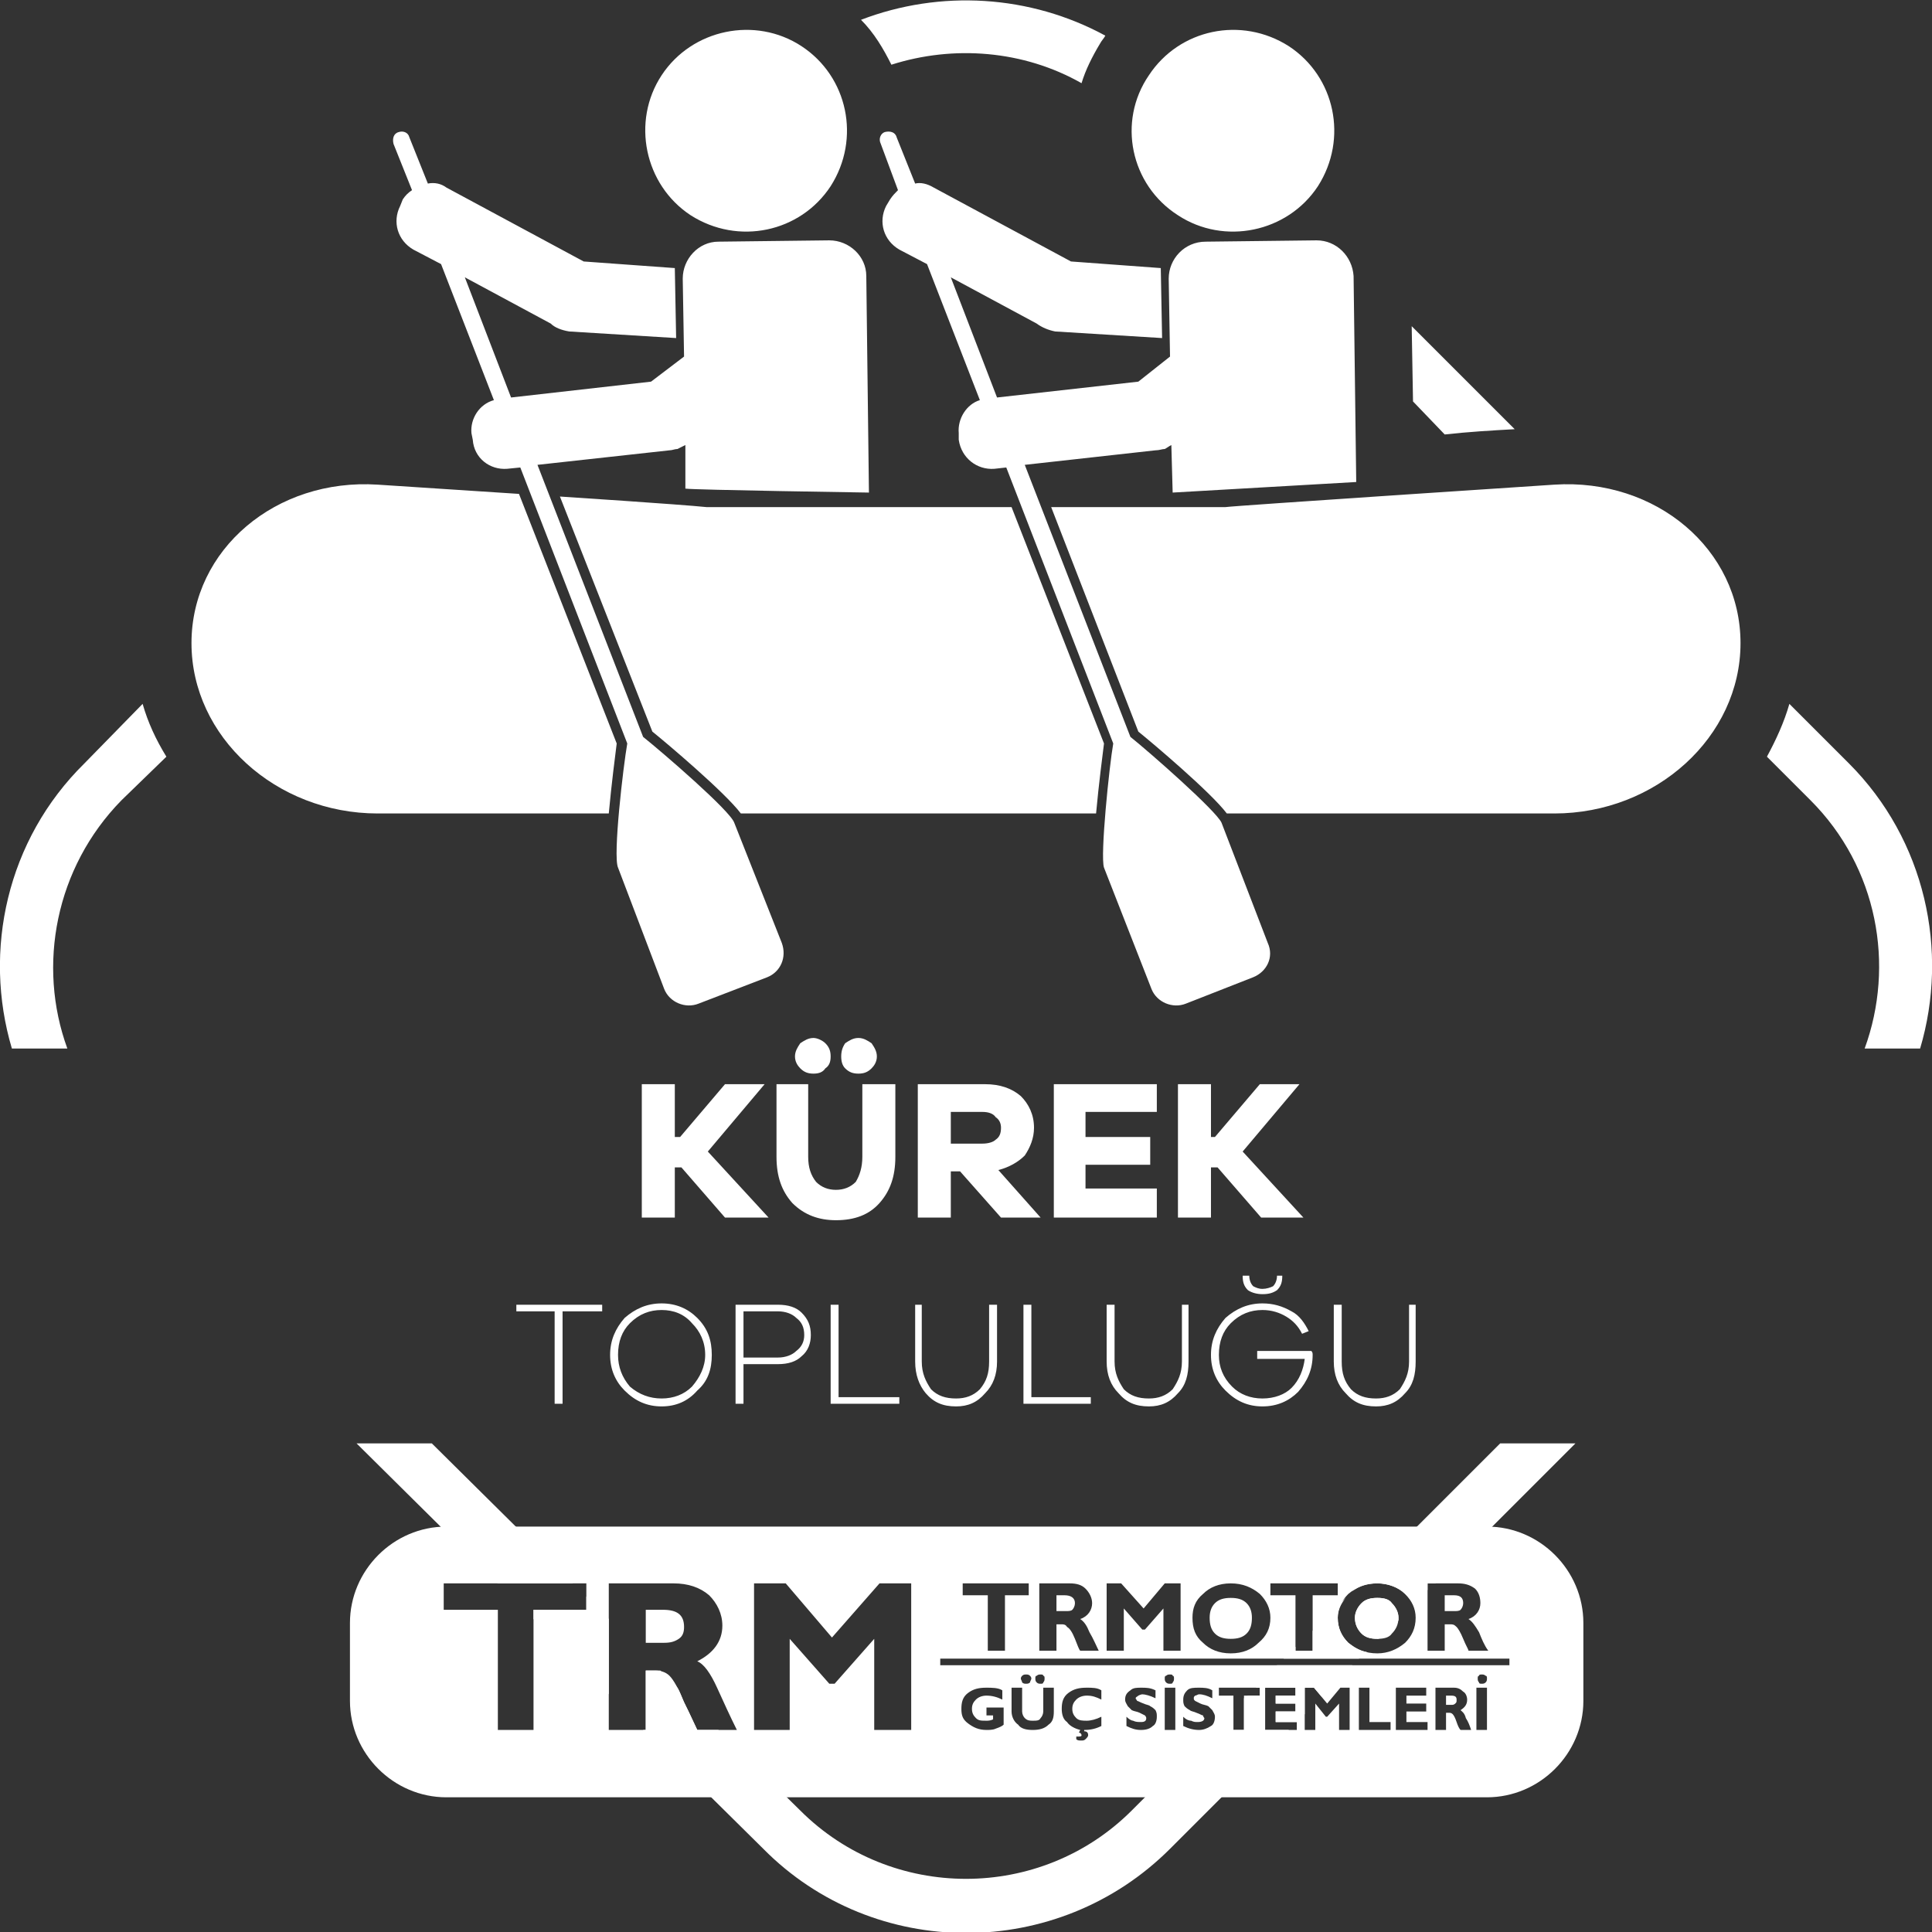
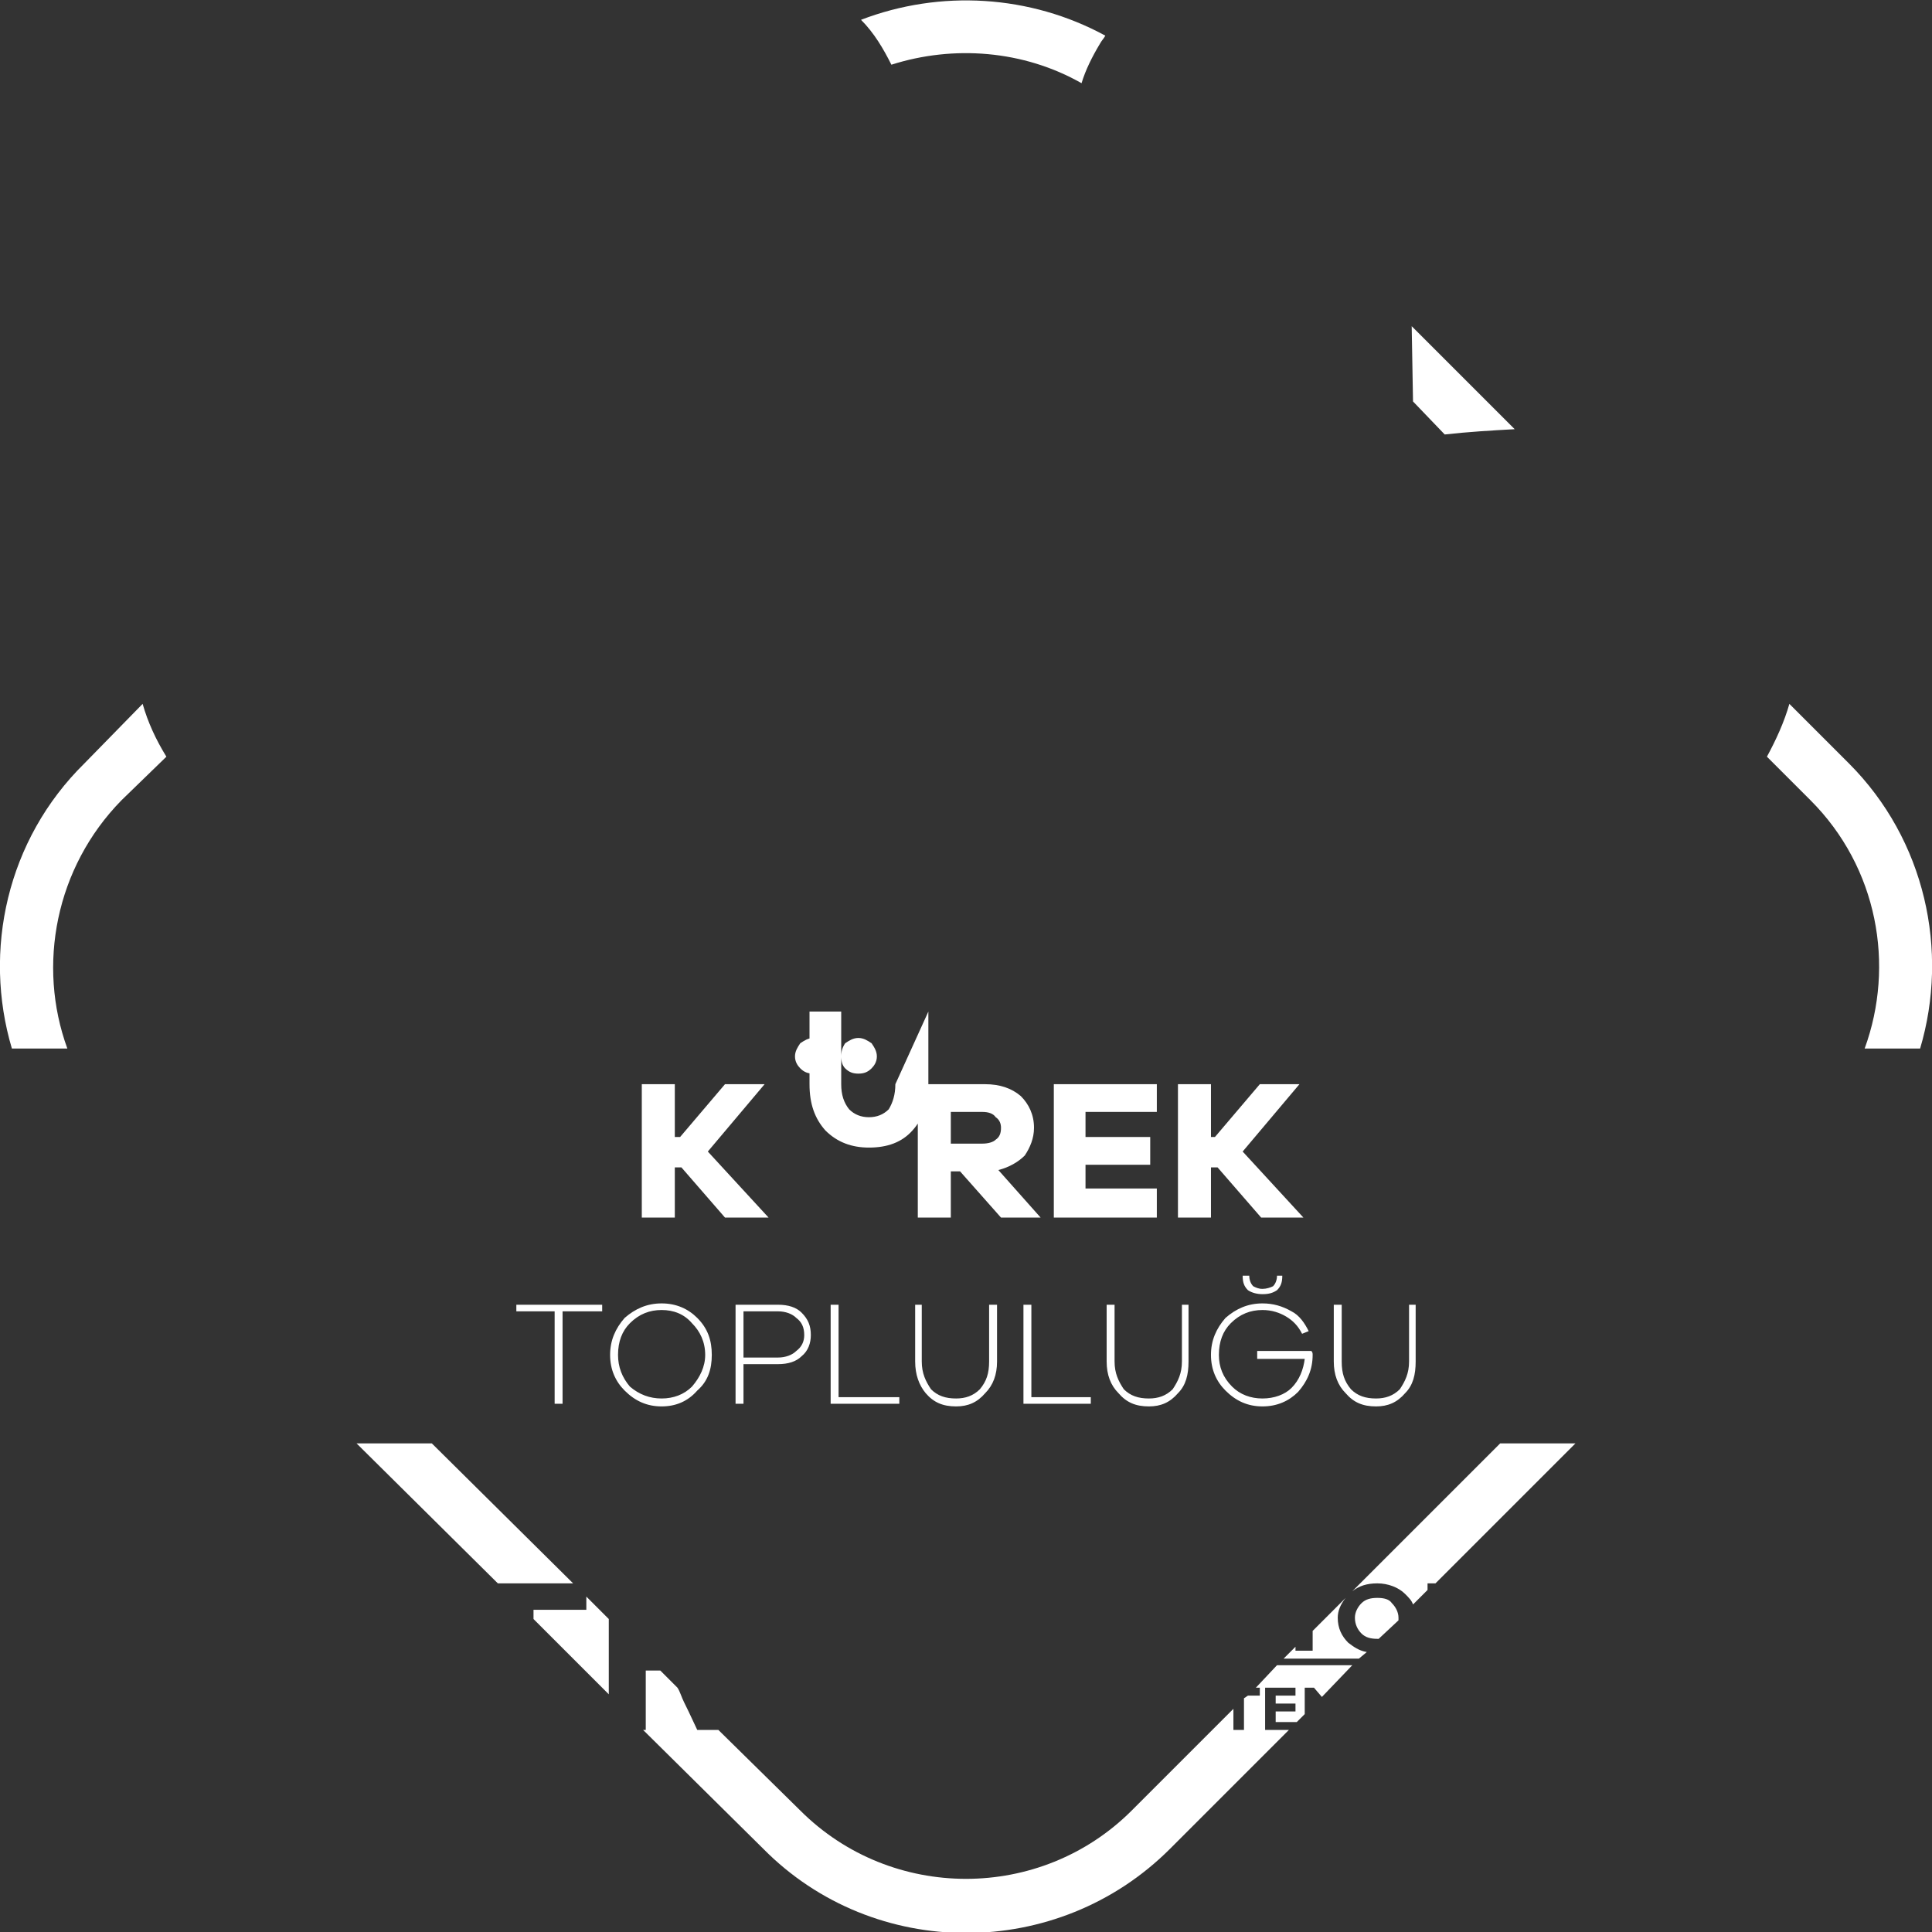
<svg xmlns="http://www.w3.org/2000/svg" xml:space="preserve" width="591px" height="591px" version="1.1" style="shape-rendering:geometricPrecision; text-rendering:geometricPrecision; image-rendering:optimizeQuality; fill-rule:evenodd; clip-rule:evenodd" viewBox="0 0 14.63 14.63">
  <rect x="0" y="0" width="14.63" height="14.63" fill="#333333" stroke="none" />
  <defs>
    <style type="text/css">
   
    .fil0 {fill:white}
    .fil1 {fill:white;fill-rule:nonzero}
   
  </style>
  </defs>
  <g id="Layer_x0020_1">
    <path class="fil0" d="M10.69 2.47l0.78 0.78c-0.18,0.01 -0.35,0.02 -0.53,0.04l-0.24 -0.25 -0.01 -0.57zm2.86 2.86l0.45 0.45c0.58,0.58 0.76,1.42 0.54,2.16l-0.42 0c0.23,-0.63 0.1,-1.37 -0.41,-1.88l-0.33 -0.33c0.07,-0.13 0.13,-0.26 0.17,-0.4zm-5.36 -4.7c-0.44,-0.25 -0.97,-0.29 -1.44,-0.14 -0.06,-0.12 -0.13,-0.24 -0.23,-0.34 0.6,-0.23 1.28,-0.19 1.85,0.12 -0.01,0.02 -0.03,0.04 -0.04,0.06 -0.06,0.1 -0.11,0.2 -0.14,0.3zm-6.93 5.1l-0.34 0.33c-0.5,0.51 -0.64,1.25 -0.41,1.88l-0.42 0c-0.22,-0.74 -0.04,-1.58 0.55,-2.16l0.44 -0.45c0.04,0.14 0.1,0.27 0.18,0.4zm10.67 5.2l-1.06 1.06 -0.06 0 0 0.05 -0.11 0.11c-0.01,-0.03 -0.03,-0.05 -0.06,-0.08 -0.05,-0.05 -0.13,-0.08 -0.21,-0.08 -0.08,0 -0.14,0.02 -0.19,0.06l1.12 -1.12 0.57 0zm-1.34 1.34l-0.15 0.14c0,0 -0.01,0 -0.01,0 -0.05,0 -0.09,-0.01 -0.12,-0.04 -0.03,-0.03 -0.05,-0.07 -0.05,-0.12 0,-0.04 0.02,-0.08 0.05,-0.11 0.03,-0.03 0.07,-0.04 0.12,-0.04 0.05,0 0.09,0.01 0.11,0.04 0.03,0.03 0.05,0.07 0.05,0.11 0,0.01 0,0.01 0,0.02zm-0.24 0.24l-0.06 0.05 -0.57 0 0.09 -0.09 0 0.03 0.13 0 0 -0.15 0.25 -0.25c-0.04,0.05 -0.06,0.1 -0.06,0.15 0,0.08 0.03,0.14 0.08,0.19 0.04,0.03 0.08,0.06 0.14,0.07zm-0.11 0.1l-0.23 0.24 -0.06 -0.07 -0.07 0 0 0.2 -0.06 0.06 -0.16 0 0 -0.08 0.15 0 0 -0.06 -0.15 0 0 -0.06 0.15 0 0 -0.06 -0.23 0 0 0.32 0.18 0 -0.9 0.9c-0.85,0.85 -2.24,0.85 -3.08,0l-0.91 -0.9 0.02 0 0 -0.45 0.07 0c0.02,0 0.03,0 0.04,0l0.13 0.13c0.02,0.03 0.03,0.07 0.05,0.11 0.05,0.1 0.08,0.17 0.1,0.21l0.16 0 0.62 0.61c0.69,0.69 1.82,0.69 2.51,0l0.77 -0.77 0 0.16 0.08 0 0 -0.24 0.03 -0.02 0.09 0 0 -0.06 -0.03 0 0.16 -0.17 0.57 0zm-0.28 0.29l0 0 0 0 0 0zm-5.35 -0.07l-0.57 -0.57 0 -0.07 0.4 0 0 -0.1 0.17 0.17 0 0.57zm-0.84 -0.84l-1.07 -1.06 0.57 0 1.07 1.06 -0.57 0z" />
    <path class="fil1" d="M4.56 9.93l0 -0.05 -0.65 0 0 0.05 0.29 0 0 0.7 0.06 0 0 -0.7 0.3 0zm0.45 -0.06c-0.11,0 -0.2,0.04 -0.28,0.11 -0.07,0.08 -0.11,0.17 -0.11,0.28 0,0.11 0.04,0.2 0.11,0.27 0.08,0.08 0.17,0.12 0.28,0.12 0.11,0 0.2,-0.04 0.27,-0.12 0.08,-0.07 0.11,-0.16 0.11,-0.27 0,-0.11 -0.03,-0.2 -0.11,-0.28 -0.07,-0.07 -0.16,-0.11 -0.27,-0.11zm0 0.72c-0.09,0 -0.17,-0.03 -0.24,-0.09 -0.06,-0.07 -0.09,-0.15 -0.09,-0.24 0,-0.1 0.03,-0.18 0.09,-0.24 0.07,-0.07 0.15,-0.1 0.24,-0.1 0.09,0 0.17,0.03 0.23,0.1 0.06,0.06 0.1,0.14 0.1,0.24 0,0.09 -0.04,0.17 -0.1,0.24 -0.06,0.06 -0.14,0.09 -0.23,0.09zm0.56 -0.71l0 0.75 0.06 0 0 -0.3 0.26 0c0.08,0 0.14,-0.02 0.18,-0.06 0.05,-0.04 0.07,-0.1 0.07,-0.16 0,-0.07 -0.02,-0.12 -0.07,-0.17 -0.04,-0.04 -0.1,-0.06 -0.18,-0.06l-0.32 0zm0.06 0.4l0 -0.35 0.26 0c0.06,0 0.11,0.02 0.14,0.05 0.04,0.03 0.06,0.07 0.06,0.13 0,0.05 -0.02,0.09 -0.06,0.12 -0.03,0.03 -0.08,0.05 -0.14,0.05l-0.26 0zm1.18 0.3l-0.46 0 0 -0.7 -0.06 0 0 0.75 0.52 0 0 -0.05zm0.74 -0.7l-0.06 0 0 0.43c0,0.09 -0.02,0.15 -0.07,0.21 -0.05,0.05 -0.11,0.07 -0.18,0.07 -0.08,0 -0.14,-0.02 -0.19,-0.07 -0.04,-0.06 -0.07,-0.12 -0.07,-0.21l0 -0.43 -0.05 0 0 0.43c0,0.1 0.03,0.18 0.08,0.24 0.06,0.07 0.13,0.1 0.23,0.1 0.09,0 0.16,-0.03 0.22,-0.1 0.06,-0.06 0.09,-0.14 0.09,-0.24l0 -0.43zm0.71 0.7l-0.45 0 0 -0.7 -0.06 0 0 0.75 0.51 0 0 -0.05zm0.74 -0.7l-0.05 0 0 0.43c0,0.09 -0.03,0.15 -0.07,0.21 -0.05,0.05 -0.11,0.07 -0.18,0.07 -0.08,0 -0.14,-0.02 -0.19,-0.07 -0.04,-0.06 -0.07,-0.12 -0.07,-0.21l0 -0.43 -0.06 0 0 0.43c0,0.1 0.03,0.18 0.09,0.24 0.06,0.07 0.13,0.1 0.23,0.1 0.09,0 0.16,-0.03 0.22,-0.1 0.06,-0.06 0.08,-0.14 0.08,-0.24l0 -0.43zm0.56 -0.08c0.05,0 0.08,-0.01 0.11,-0.03 0.03,-0.03 0.04,-0.06 0.04,-0.11l-0.04 0c0,0.03 -0.01,0.06 -0.03,0.08 -0.02,0.01 -0.05,0.02 -0.08,0.02 -0.03,0 -0.05,-0.01 -0.07,-0.02 -0.02,-0.02 -0.03,-0.05 -0.03,-0.08l-0.05 0c0,0.05 0.01,0.08 0.04,0.11 0.03,0.02 0.07,0.03 0.11,0.03zm-0.04 0.43l0 0.06 0.36 0c-0.01,0.08 -0.04,0.16 -0.1,0.22 -0.05,0.05 -0.13,0.08 -0.22,0.08 -0.09,0 -0.17,-0.03 -0.23,-0.09 -0.07,-0.07 -0.1,-0.15 -0.1,-0.24 0,-0.1 0.03,-0.18 0.09,-0.24 0.07,-0.07 0.15,-0.1 0.24,-0.1 0.07,0 0.13,0.02 0.18,0.05 0.05,0.03 0.09,0.07 0.12,0.13l0.05 -0.02c-0.03,-0.06 -0.07,-0.12 -0.13,-0.15 -0.07,-0.04 -0.14,-0.06 -0.22,-0.06 -0.11,0 -0.2,0.04 -0.28,0.11 -0.07,0.08 -0.11,0.17 -0.11,0.28 0,0.11 0.04,0.2 0.11,0.27 0.08,0.08 0.17,0.12 0.28,0.12 0.11,0 0.2,-0.04 0.27,-0.11 0.07,-0.08 0.11,-0.17 0.11,-0.28 0,-0.01 0,-0.02 -0.01,-0.03l-0.41 0zm1.2 -0.35l-0.05 0 0 0.43c0,0.09 -0.03,0.15 -0.07,0.21 -0.05,0.05 -0.11,0.07 -0.18,0.07 -0.08,0 -0.14,-0.02 -0.19,-0.07 -0.05,-0.06 -0.07,-0.12 -0.07,-0.21l0 -0.43 -0.06 0 0 0.43c0,0.1 0.03,0.18 0.09,0.24 0.06,0.07 0.13,0.1 0.23,0.1 0.09,0 0.16,-0.03 0.22,-0.1 0.06,-0.06 0.08,-0.14 0.08,-0.24l0 -0.43z" />
-     <path class="fil0" d="M3.38 11.56l7.88 0c0.4,0 0.73,0.33 0.73,0.73l0 0.59c0,0.4 -0.33,0.73 -0.73,0.73l-7.88 0c-0.4,0 -0.73,-0.33 -0.73,-0.73l0 -0.59c0,-0.4 0.33,-0.73 0.73,-0.73zm4.21 1.24l0 0.07c-0.04,-0.02 -0.08,-0.03 -0.12,-0.03 -0.03,0 -0.06,0.01 -0.08,0.03 -0.02,0.02 -0.03,0.04 -0.03,0.07 0,0.03 0.01,0.05 0.03,0.07 0.02,0.02 0.04,0.02 0.08,0.02 0.01,0 0.03,0 0.05,-0.01l0 -0.03 -0.05 0 0 -0.06 0.13 0 0 0.13c-0.01,0.01 -0.03,0.02 -0.06,0.03 -0.02,0.01 -0.05,0.01 -0.07,0.01 -0.06,0 -0.1,-0.02 -0.14,-0.05 -0.04,-0.03 -0.05,-0.06 -0.05,-0.11 0,-0.05 0.01,-0.09 0.05,-0.12 0.04,-0.03 0.08,-0.04 0.14,-0.04 0.04,0 0.09,0 0.12,0.02zm0.18 -0.12c0.01,0 0.02,0 0.03,0.01 0,0 0.01,0.01 0.01,0.02 0,0.01 -0.01,0.02 -0.01,0.03 -0.01,0.01 -0.02,0.01 -0.03,0.01 -0.01,0 -0.02,0 -0.03,-0.01 0,-0.01 -0.01,-0.02 -0.01,-0.03 0,-0.01 0.01,-0.02 0.01,-0.02 0.01,-0.01 0.02,-0.01 0.03,-0.01zm0.11 0c0.01,0 0.02,0 0.02,0.01 0.01,0 0.01,0.01 0.01,0.02 0,0.01 0,0.02 -0.01,0.03 0,0.01 -0.01,0.01 -0.02,0.01 -0.01,0 -0.02,0 -0.03,-0.01 -0.01,-0.01 -0.01,-0.02 -0.01,-0.03 0,-0.01 0,-0.02 0.01,-0.02 0.01,-0.01 0.02,-0.01 0.03,-0.01zm0.02 0.1l0.08 0 0 0.18c0,0.05 -0.01,0.08 -0.04,0.1 -0.03,0.03 -0.07,0.04 -0.12,0.04 -0.05,0 -0.09,-0.01 -0.11,-0.04 -0.03,-0.02 -0.05,-0.06 -0.05,-0.1l0 -0.18 0.08 0 0 0.18c0,0.02 0.01,0.04 0.02,0.05 0.02,0.02 0.04,0.02 0.06,0.02 0.03,0 0.05,0 0.06,-0.02 0.01,-0.01 0.02,-0.03 0.02,-0.05l0 -0.18zm0.44 0.22l0 0.07c-0.04,0.02 -0.08,0.03 -0.13,0.03l0 0.01c0.02,0 0.03,0.01 0.03,0.03 0,0.01 -0.01,0.02 -0.02,0.03 -0.01,0.01 -0.02,0.01 -0.03,0.01 -0.02,0 -0.03,0 -0.04,-0.01l0 -0.02c0.03,0 0.04,0 0.04,-0.01 0,-0.01 -0.01,-0.02 -0.02,-0.02l0.01 -0.02c-0.04,-0.01 -0.08,-0.03 -0.1,-0.06 -0.03,-0.02 -0.04,-0.06 -0.04,-0.1 0,-0.05 0.01,-0.09 0.05,-0.12 0.04,-0.03 0.08,-0.04 0.14,-0.04 0.04,0 0.08,0 0.11,0.02l0 0.07c-0.04,-0.02 -0.07,-0.03 -0.11,-0.03 -0.03,0 -0.06,0.01 -0.08,0.03 -0.02,0.02 -0.03,0.04 -0.03,0.07 0,0.03 0.01,0.05 0.03,0.07 0.02,0.02 0.05,0.02 0.08,0.02 0.03,0 0.07,-0.01 0.11,-0.03zm0.41 -0.2l0 0.06c-0.04,-0.02 -0.08,-0.03 -0.1,-0.03 -0.01,0 -0.03,0.01 -0.03,0.01 -0.01,0.01 -0.02,0.01 -0.02,0.02 0,0.01 0.01,0.01 0.01,0.02 0.01,0 0.02,0.01 0.05,0.02 0.02,0.01 0.04,0.01 0.05,0.02 0.02,0.01 0.03,0.02 0.04,0.03 0.01,0.02 0.01,0.03 0.01,0.05 0,0.03 -0.01,0.06 -0.03,0.07 -0.02,0.02 -0.05,0.03 -0.09,0.03 -0.04,0 -0.07,-0.01 -0.11,-0.03l0 -0.07c0.02,0.02 0.04,0.03 0.05,0.03 0.02,0.01 0.04,0.01 0.06,0.01 0.03,0 0.04,-0.01 0.04,-0.03 0,0 0,-0.01 -0.01,-0.02 0,0 -0.02,-0.01 -0.04,-0.02 -0.02,-0.01 -0.04,-0.01 -0.06,-0.02 -0.01,-0.01 -0.02,-0.02 -0.03,-0.03 -0.01,-0.02 -0.02,-0.03 -0.02,-0.05 0,-0.03 0.01,-0.05 0.04,-0.07 0.02,-0.02 0.05,-0.02 0.08,-0.02 0.04,0 0.07,0 0.11,0.02zm0.15 0.3l-0.08 0 0 -0.32 0.08 0 0 0.32zm0.28 -0.3l0 0.06c-0.04,-0.02 -0.07,-0.03 -0.1,-0.03 -0.01,0 -0.02,0.01 -0.03,0.01 -0.01,0.01 -0.01,0.01 -0.01,0.02 0,0.01 0,0.01 0.01,0.02 0,0 0.02,0.01 0.04,0.02 0.02,0.01 0.04,0.01 0.06,0.02 0.01,0.01 0.02,0.02 0.03,0.03 0.01,0.02 0.02,0.03 0.02,0.05 0,0.03 -0.01,0.06 -0.03,0.07 -0.03,0.02 -0.06,0.03 -0.09,0.03 -0.04,0 -0.08,-0.01 -0.12,-0.03l0 -0.07c0.02,0.02 0.04,0.03 0.06,0.03 0.02,0.01 0.03,0.01 0.05,0.01 0.03,0 0.05,-0.01 0.05,-0.03 0,0 -0.01,-0.01 -0.01,-0.02 -0.01,0 -0.02,-0.01 -0.05,-0.02 -0.02,-0.01 -0.04,-0.01 -0.05,-0.02 -0.02,-0.01 -0.03,-0.02 -0.04,-0.03 -0.01,-0.02 -0.01,-0.03 -0.01,-0.05 0,-0.03 0.01,-0.05 0.03,-0.07 0.02,-0.02 0.05,-0.02 0.09,-0.02 0.03,0 0.07,0 0.1,0.02zm0.36 -0.02l0 0.06 -0.12 0 0 0.26 -0.08 0 0 -0.26 -0.11 0 0 -0.06 0.31 0zm0.28 0.26l0 0.06 -0.24 0 0 -0.32 0.23 0 0 0.06 -0.15 0 0 0.06 0.15 0 0 0.06 -0.15 0 0 0.08 0.16 0zm0.23 -0.14l0.1 -0.12 0.07 0 0 0.32 -0.08 0 0 -0.2 -0.09 0.1 -0.01 0 -0.08 -0.1 0 0.2 -0.08 0 0 -0.32 0.07 0 0.1 0.12zm0.48 0.14l0 0.06 -0.24 0 0 -0.32 0.08 0 0 0.26 0.16 0zm0.28 0l0 0.06 -0.24 0 0 -0.32 0.23 0 0 0.06 -0.15 0 0 0.06 0.15 0 0 0.06 -0.15 0 0 0.08 0.16 0zm0.14 -0.2l0 0.07 0.04 0c0.01,0 0.02,0 0.03,-0.01 0.01,-0.01 0.01,-0.01 0.01,-0.03 0,-0.02 -0.01,-0.03 -0.04,-0.03l-0.04 0zm-0.08 -0.06l0.14 0c0.03,0 0.05,0.01 0.07,0.03 0.02,0.01 0.03,0.04 0.03,0.06 0,0.04 -0.02,0.06 -0.05,0.08 0.01,0.01 0.03,0.02 0.04,0.06 0.02,0.03 0.03,0.06 0.04,0.09l-0.08 0c-0.01,-0.01 -0.02,-0.03 -0.03,-0.06 -0.01,-0.03 -0.02,-0.05 -0.03,-0.06 -0.01,-0.01 -0.02,-0.01 -0.03,-0.01l-0.02 0 0 0.13 -0.08 0 0 -0.32zm0.39 0.32l-0.08 0 0 -0.32 0.08 0 0 0.32zm-2.4 -0.42c0.01,0 0.02,0 0.02,0.01 0.01,0 0.01,0.01 0.01,0.02 0,0.01 0,0.02 -0.01,0.03 0,0.01 -0.01,0.01 -0.02,0.01 -0.01,0 -0.02,0 -0.03,-0.01 -0.01,-0.01 -0.01,-0.02 -0.01,-0.03 0,-0.01 0,-0.02 0.01,-0.02 0.01,-0.01 0.02,-0.01 0.03,-0.01zm2.36 0c0.01,0 0.02,0 0.03,0.01 0.01,0 0.01,0.01 0.01,0.02 0,0.01 0,0.02 -0.01,0.03 -0.01,0.01 -0.02,0.01 -0.03,0.01 -0.01,0 -0.02,0 -0.02,-0.01 -0.01,-0.01 -0.01,-0.02 -0.01,-0.03 0,-0.01 0,-0.02 0.01,-0.02 0,-0.01 0.01,-0.01 0.02,-0.01zm-6.78 -0.69l0 0.2 -0.4 0 0 0.91 -0.27 0 0 -0.91 -0.41 0 0 -0.2 1.08 0zm0.45 0.2l0 0.25 0.14 0c0.05,0 0.08,-0.01 0.11,-0.03 0.03,-0.02 0.04,-0.05 0.04,-0.09 0,-0.09 -0.05,-0.13 -0.16,-0.13l-0.13 0zm-0.28 -0.2l0.49 0c0.11,0 0.2,0.03 0.27,0.09 0.06,0.06 0.1,0.14 0.1,0.23 0,0.12 -0.07,0.21 -0.19,0.27 0.05,0.02 0.1,0.09 0.15,0.2 0.05,0.11 0.1,0.22 0.15,0.32l-0.3 0c-0.02,-0.04 -0.05,-0.11 -0.1,-0.21 -0.04,-0.1 -0.08,-0.17 -0.11,-0.2 -0.03,-0.03 -0.07,-0.04 -0.11,-0.04l-0.07 0 0 0.45 -0.28 0 0 -1.11zm1.69 0.41l0.36 -0.41 0.24 0 0 1.11 -0.28 0 0 -0.69 -0.3 0.34 -0.04 0 -0.3 -0.34 0 0.69 -0.27 0 0 -1.11 0.24 0 0.35 0.41zm1.49 -0.41l0 0.09 -0.18 0 0 0.42 -0.13 0 0 -0.42 -0.19 0 0 -0.09 0.5 0zm0.21 0.09l0 0.12 0.07 0c0.02,0 0.04,0 0.05,-0.01 0.01,-0.01 0.02,-0.03 0.02,-0.05 0,-0.04 -0.03,-0.06 -0.08,-0.06l-0.06 0zm-0.13 -0.09l0.23 0c0.05,0 0.09,0.01 0.12,0.04 0.03,0.03 0.05,0.07 0.05,0.11 0,0.05 -0.03,0.1 -0.09,0.12 0.03,0.02 0.05,0.05 0.07,0.1 0.03,0.05 0.05,0.1 0.07,0.14l-0.14 0c-0.01,-0.01 -0.02,-0.04 -0.04,-0.09 -0.02,-0.05 -0.04,-0.08 -0.06,-0.09 -0.01,-0.02 -0.03,-0.02 -0.04,-0.02l-0.04 0 0 0.2 -0.13 0 0 -0.51zm0.79 0.19l0.16 -0.19 0.12 0 0 0.51 -0.13 0 0 -0.32 -0.14 0.16 -0.02 0 -0.14 -0.16 0 0.32 -0.13 0 0 -0.51 0.11 0 0.17 0.19zm0.66 0.23c0.05,0 0.09,-0.01 0.12,-0.04 0.03,-0.03 0.04,-0.07 0.04,-0.12 0,-0.04 -0.01,-0.08 -0.04,-0.11 -0.03,-0.03 -0.07,-0.04 -0.12,-0.04 -0.05,0 -0.09,0.01 -0.12,0.04 -0.03,0.03 -0.04,0.07 -0.04,0.11 0,0.05 0.01,0.09 0.04,0.12 0.03,0.03 0.07,0.04 0.12,0.04zm0 -0.42c0.09,0 0.16,0.03 0.22,0.08 0.05,0.05 0.08,0.11 0.08,0.18 0,0.08 -0.03,0.14 -0.09,0.19 -0.05,0.05 -0.12,0.08 -0.21,0.08 -0.09,0 -0.16,-0.03 -0.21,-0.08 -0.06,-0.05 -0.08,-0.11 -0.08,-0.19 0,-0.07 0.02,-0.13 0.08,-0.18 0.05,-0.05 0.12,-0.08 0.21,-0.08zm0.81 0l0 0.09 -0.19 0 0 0.42 -0.13 0 0 -0.42 -0.19 0 0 -0.09 0.51 0zm0.3 0.42c0.05,0 0.09,-0.01 0.11,-0.04 0.03,-0.03 0.05,-0.07 0.05,-0.12 0,-0.04 -0.02,-0.08 -0.05,-0.11 -0.02,-0.03 -0.06,-0.04 -0.11,-0.04 -0.05,0 -0.09,0.01 -0.12,0.04 -0.03,0.03 -0.05,0.07 -0.05,0.11 0,0.05 0.02,0.09 0.05,0.12 0.03,0.03 0.07,0.04 0.12,0.04zm0 -0.42c0.08,0 0.16,0.03 0.21,0.08 0.05,0.05 0.08,0.11 0.08,0.18 0,0.08 -0.03,0.14 -0.08,0.19 -0.06,0.05 -0.13,0.08 -0.21,0.08 -0.09,0 -0.16,-0.03 -0.22,-0.08 -0.05,-0.05 -0.08,-0.11 -0.08,-0.19 0,-0.07 0.03,-0.13 0.08,-0.18 0.06,-0.05 0.13,-0.08 0.22,-0.08zm0.51 0.09l0 0.12 0.07 0c0.02,0 0.04,0 0.05,-0.01 0.01,-0.01 0.02,-0.03 0.02,-0.05 0,-0.04 -0.02,-0.06 -0.07,-0.06l-0.07 0zm-0.13 -0.09l0.23 0c0.05,0 0.09,0.01 0.13,0.04 0.03,0.03 0.04,0.07 0.04,0.11 0,0.05 -0.03,0.1 -0.09,0.12 0.03,0.02 0.05,0.05 0.08,0.1 0.02,0.05 0.04,0.1 0.07,0.14l-0.15 0c0,-0.01 -0.02,-0.04 -0.04,-0.09 -0.02,-0.05 -0.04,-0.08 -0.05,-0.09 -0.02,-0.02 -0.03,-0.02 -0.05,-0.02l-0.04 0 0 0.2 -0.13 0 0 -0.51zm-3.69 0.62l4.31 0 0 -0.05 -4.31 0 0 0.05z" />
-     <path class="fil1" d="M5.23 1.63c0.36,0.23 0.83,0.13 1.06,-0.22 0.23,-0.36 0.13,-0.83 -0.22,-1.06 -0.35,-0.23 -0.83,-0.13 -1.06,0.22 -0.23,0.35 -0.13,0.83 0.22,1.06zm4.02 4.6c-0.04,-0.09 -0.54,-0.53 -0.69,-0.65l-0.8 -2.06 0.99 -0.11c0.03,0 0.05,-0.01 0.07,-0.01 0.02,-0.01 0.03,-0.02 0.05,-0.03l0.01 0.36 1.39 -0.08 -0.02 -1.56c-0.01,-0.15 -0.13,-0.27 -0.28,-0.27l-0.84 0.01c-0.16,0 -0.28,0.13 -0.28,0.28l0.01 0.59 -0.24 0.19 -1.07 0.12 -0.35 -0.91 0.65 0.35c0.04,0.03 0.09,0.05 0.14,0.06l0.81 0.05 -0.01 -0.53 -0.68 -0.05 -1.04 -0.56c-0.05,-0.03 -0.1,-0.04 -0.14,-0.03l-0.14 -0.35c-0.01,-0.04 -0.05,-0.05 -0.09,-0.04 -0.03,0.01 -0.05,0.05 -0.03,0.09l0.13 0.35c-0.02,0.02 -0.04,0.04 -0.06,0.07l-0.03 0.05c-0.06,0.12 -0.02,0.26 0.1,0.33l0.21 0.11 0.4 1.03c-0.1,0.03 -0.17,0.14 -0.16,0.25l0 0.05c0.02,0.14 0.14,0.23 0.27,0.22l0.09 -0.01 0.81 2.09c-0.03,0.17 -0.1,0.85 -0.07,0.94l0.36 0.92c0.04,0.1 0.16,0.15 0.26,0.11l0.51 -0.2c0.1,-0.04 0.16,-0.15 0.11,-0.26l-0.35 -0.91zm2.52 -2.56c0,0 -2.43,0.16 -2.49,0.17l-1.32 0 0.66 1.7c0.1,0.08 0.55,0.46 0.67,0.62l2.48 0c0.77,0 1.41,-0.58 1.41,-1.29 0,-0.71 -0.64,-1.25 -1.41,-1.2zm-4.11 0.17l-2.31 0c-0.19,-0.02 -1.11,-0.08 -1.11,-0.08l0.7 1.78c0.1,0.08 0.55,0.46 0.67,0.62l2.69 0c0.02,-0.22 0.05,-0.45 0.06,-0.53l-0.7 -1.79zm-3.73 -0.1l-1.07 -0.07c-0.77,-0.05 -1.41,0.49 -1.41,1.2 0,0.71 0.64,1.29 1.41,1.29l1.75 0c0.02,-0.22 0.05,-0.45 0.06,-0.53l-0.74 -1.89zm4.99 -2.11c0.35,0.23 0.83,0.13 1.06,-0.22 0.23,-0.36 0.13,-0.83 -0.22,-1.06 -0.36,-0.23 -0.83,-0.13 -1.06,0.22 -0.24,0.35 -0.14,0.83 0.22,1.06zm-3.36 4.6c-0.03,-0.09 -0.54,-0.53 -0.69,-0.65l-0.8 -2.06 1 -0.11c0.02,0 0.04,-0.01 0.06,-0.01 0.02,-0.01 0.04,-0.02 0.06,-0.03l0 0.33c0.06,0.01 1.39,0.03 1.39,0.03l-0.02 -1.64c0,-0.15 -0.13,-0.27 -0.28,-0.27l-0.84 0.01c-0.15,0 -0.27,0.13 -0.27,0.28l0.01 0.59 -0.25 0.19 -1.06 0.12 -0.35 -0.91 0.65 0.35c0.03,0.03 0.08,0.05 0.14,0.06l0.81 0.05 -0.01 -0.53 -0.69 -0.05 -1.04 -0.56c-0.04,-0.03 -0.09,-0.04 -0.14,-0.03l-0.14 -0.35c-0.01,-0.04 -0.05,-0.05 -0.08,-0.04 -0.04,0.01 -0.05,0.05 -0.04,0.09l0.14 0.35c-0.03,0.02 -0.05,0.04 -0.07,0.07l-0.02 0.05c-0.06,0.12 -0.02,0.26 0.1,0.33l0.21 0.11 0.4 1.03c-0.11,0.03 -0.18,0.14 -0.17,0.25l0.01 0.05c0.01,0.14 0.13,0.23 0.26,0.22l0.1 -0.01 0.81 2.09c-0.03,0.17 -0.11,0.85 -0.07,0.94l0.35 0.92c0.04,0.1 0.16,0.15 0.26,0.11l0.52 -0.2c0.1,-0.04 0.15,-0.15 0.11,-0.26l-0.36 -0.91z" />
-     <path class="fil1" d="M5.82 9.22l-0.46 -0.5 0.43 -0.51 -0.3 0 -0.34 0.4 -0.04 0 0 -0.4 -0.25 0 0 1.01 0.25 0 0 -0.38 0.05 0 0.33 0.38 0.33 0zm0.34 -1.09c0.04,0 0.07,-0.01 0.09,-0.04 0.03,-0.02 0.04,-0.05 0.04,-0.09 0,-0.04 -0.01,-0.07 -0.04,-0.1 -0.02,-0.02 -0.06,-0.04 -0.09,-0.04 -0.04,0 -0.07,0.02 -0.1,0.04 -0.02,0.03 -0.04,0.06 -0.04,0.1 0,0.04 0.02,0.07 0.04,0.09 0.03,0.03 0.06,0.04 0.1,0.04zm0.34 0c0.04,0 0.07,-0.01 0.1,-0.04 0.02,-0.02 0.04,-0.05 0.04,-0.09 0,-0.04 -0.02,-0.07 -0.04,-0.1 -0.03,-0.02 -0.06,-0.04 -0.1,-0.04 -0.04,0 -0.07,0.02 -0.1,0.04 -0.02,0.03 -0.03,0.06 -0.03,0.1 0,0.04 0.01,0.07 0.03,0.09 0.03,0.03 0.06,0.04 0.1,0.04zm0.28 0.08l-0.25 0 0 0.55c0,0.08 -0.02,0.14 -0.05,0.19 -0.04,0.04 -0.09,0.06 -0.15,0.06 -0.06,0 -0.11,-0.02 -0.15,-0.06 -0.04,-0.05 -0.06,-0.11 -0.06,-0.19l0 -0.55 -0.24 0 0 0.55c0,0.15 0.04,0.26 0.12,0.35 0.09,0.09 0.2,0.13 0.33,0.13 0.14,0 0.25,-0.04 0.33,-0.13 0.08,-0.09 0.12,-0.2 0.12,-0.35l0 -0.55zm1.1 1.01l-0.32 -0.36c0.08,-0.02 0.15,-0.06 0.2,-0.11 0.04,-0.06 0.07,-0.13 0.07,-0.21 0,-0.1 -0.04,-0.18 -0.1,-0.24 -0.07,-0.06 -0.16,-0.09 -0.27,-0.09l-0.51 0 0 1.01 0.25 0 0 -0.35 0.07 0 0.31 0.35 0.3 0zm-0.68 -0.56l0 -0.24 0.24 0c0.04,0 0.08,0.01 0.1,0.04 0.03,0.02 0.04,0.05 0.04,0.08 0,0.04 -0.01,0.07 -0.04,0.09 -0.02,0.02 -0.06,0.03 -0.1,0.03l-0.24 0zm1.56 0.34l-0.54 0 0 -0.18 0.49 0 0 -0.21 -0.49 0 0 -0.19 0.54 0 0 -0.21 -0.78 0 0 1.01 0.78 0 0 -0.22zm1.11 0.22l-0.46 -0.5 0.43 -0.51 -0.3 0 -0.34 0.4 -0.03 0 0 -0.4 -0.25 0 0 1.01 0.25 0 0 -0.38 0.05 0 0.33 0.38 0.32 0z" />
+     <path class="fil1" d="M5.82 9.22l-0.46 -0.5 0.43 -0.51 -0.3 0 -0.34 0.4 -0.04 0 0 -0.4 -0.25 0 0 1.01 0.25 0 0 -0.38 0.05 0 0.33 0.38 0.33 0zm0.34 -1.09c0.04,0 0.07,-0.01 0.09,-0.04 0.03,-0.02 0.04,-0.05 0.04,-0.09 0,-0.04 -0.01,-0.07 -0.04,-0.1 -0.02,-0.02 -0.06,-0.04 -0.09,-0.04 -0.04,0 -0.07,0.02 -0.1,0.04 -0.02,0.03 -0.04,0.06 -0.04,0.1 0,0.04 0.02,0.07 0.04,0.09 0.03,0.03 0.06,0.04 0.1,0.04zm0.34 0c0.04,0 0.07,-0.01 0.1,-0.04 0.02,-0.02 0.04,-0.05 0.04,-0.09 0,-0.04 -0.02,-0.07 -0.04,-0.1 -0.03,-0.02 -0.06,-0.04 -0.1,-0.04 -0.04,0 -0.07,0.02 -0.1,0.04 -0.02,0.03 -0.03,0.06 -0.03,0.1 0,0.04 0.01,0.07 0.03,0.09 0.03,0.03 0.06,0.04 0.1,0.04zm0.28 0.08c0,0.08 -0.02,0.14 -0.05,0.19 -0.04,0.04 -0.09,0.06 -0.15,0.06 -0.06,0 -0.11,-0.02 -0.15,-0.06 -0.04,-0.05 -0.06,-0.11 -0.06,-0.19l0 -0.55 -0.24 0 0 0.55c0,0.15 0.04,0.26 0.12,0.35 0.09,0.09 0.2,0.13 0.33,0.13 0.14,0 0.25,-0.04 0.33,-0.13 0.08,-0.09 0.12,-0.2 0.12,-0.35l0 -0.55zm1.1 1.01l-0.32 -0.36c0.08,-0.02 0.15,-0.06 0.2,-0.11 0.04,-0.06 0.07,-0.13 0.07,-0.21 0,-0.1 -0.04,-0.18 -0.1,-0.24 -0.07,-0.06 -0.16,-0.09 -0.27,-0.09l-0.51 0 0 1.01 0.25 0 0 -0.35 0.07 0 0.31 0.35 0.3 0zm-0.68 -0.56l0 -0.24 0.24 0c0.04,0 0.08,0.01 0.1,0.04 0.03,0.02 0.04,0.05 0.04,0.08 0,0.04 -0.01,0.07 -0.04,0.09 -0.02,0.02 -0.06,0.03 -0.1,0.03l-0.24 0zm1.56 0.34l-0.54 0 0 -0.18 0.49 0 0 -0.21 -0.49 0 0 -0.19 0.54 0 0 -0.21 -0.78 0 0 1.01 0.78 0 0 -0.22zm1.11 0.22l-0.46 -0.5 0.43 -0.51 -0.3 0 -0.34 0.4 -0.03 0 0 -0.4 -0.25 0 0 1.01 0.25 0 0 -0.38 0.05 0 0.33 0.38 0.32 0z" />
  </g>
</svg>